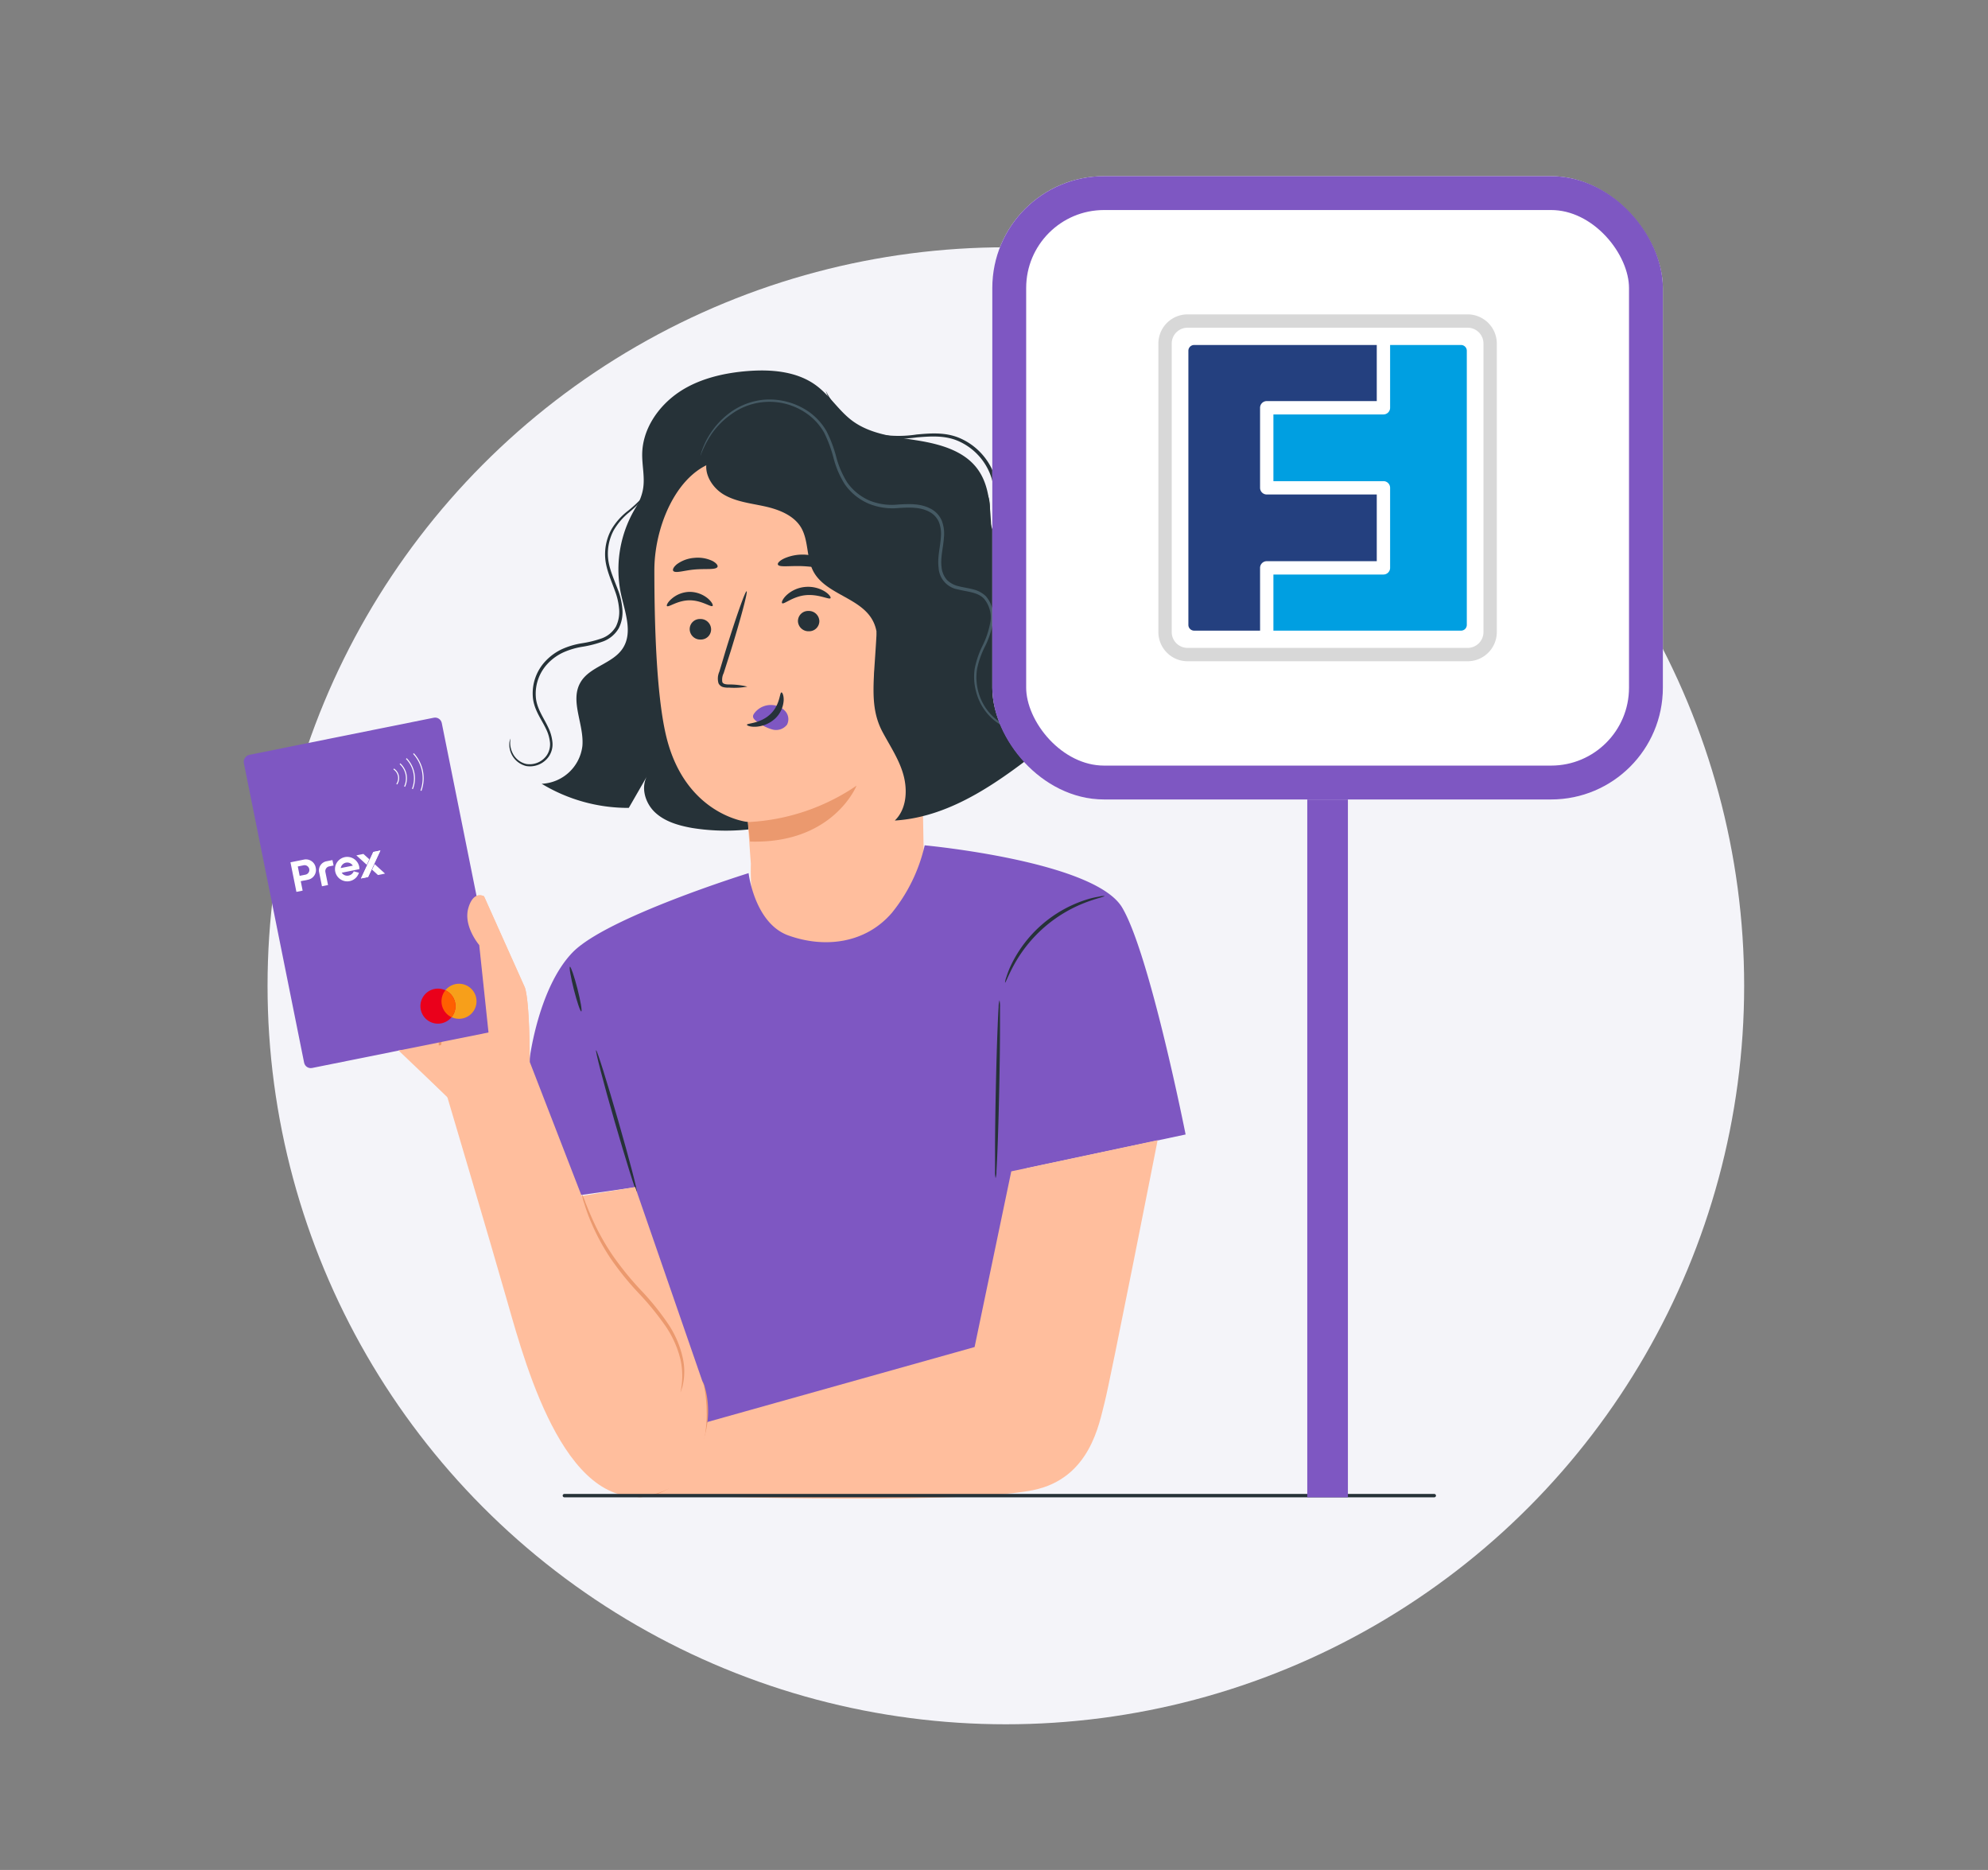
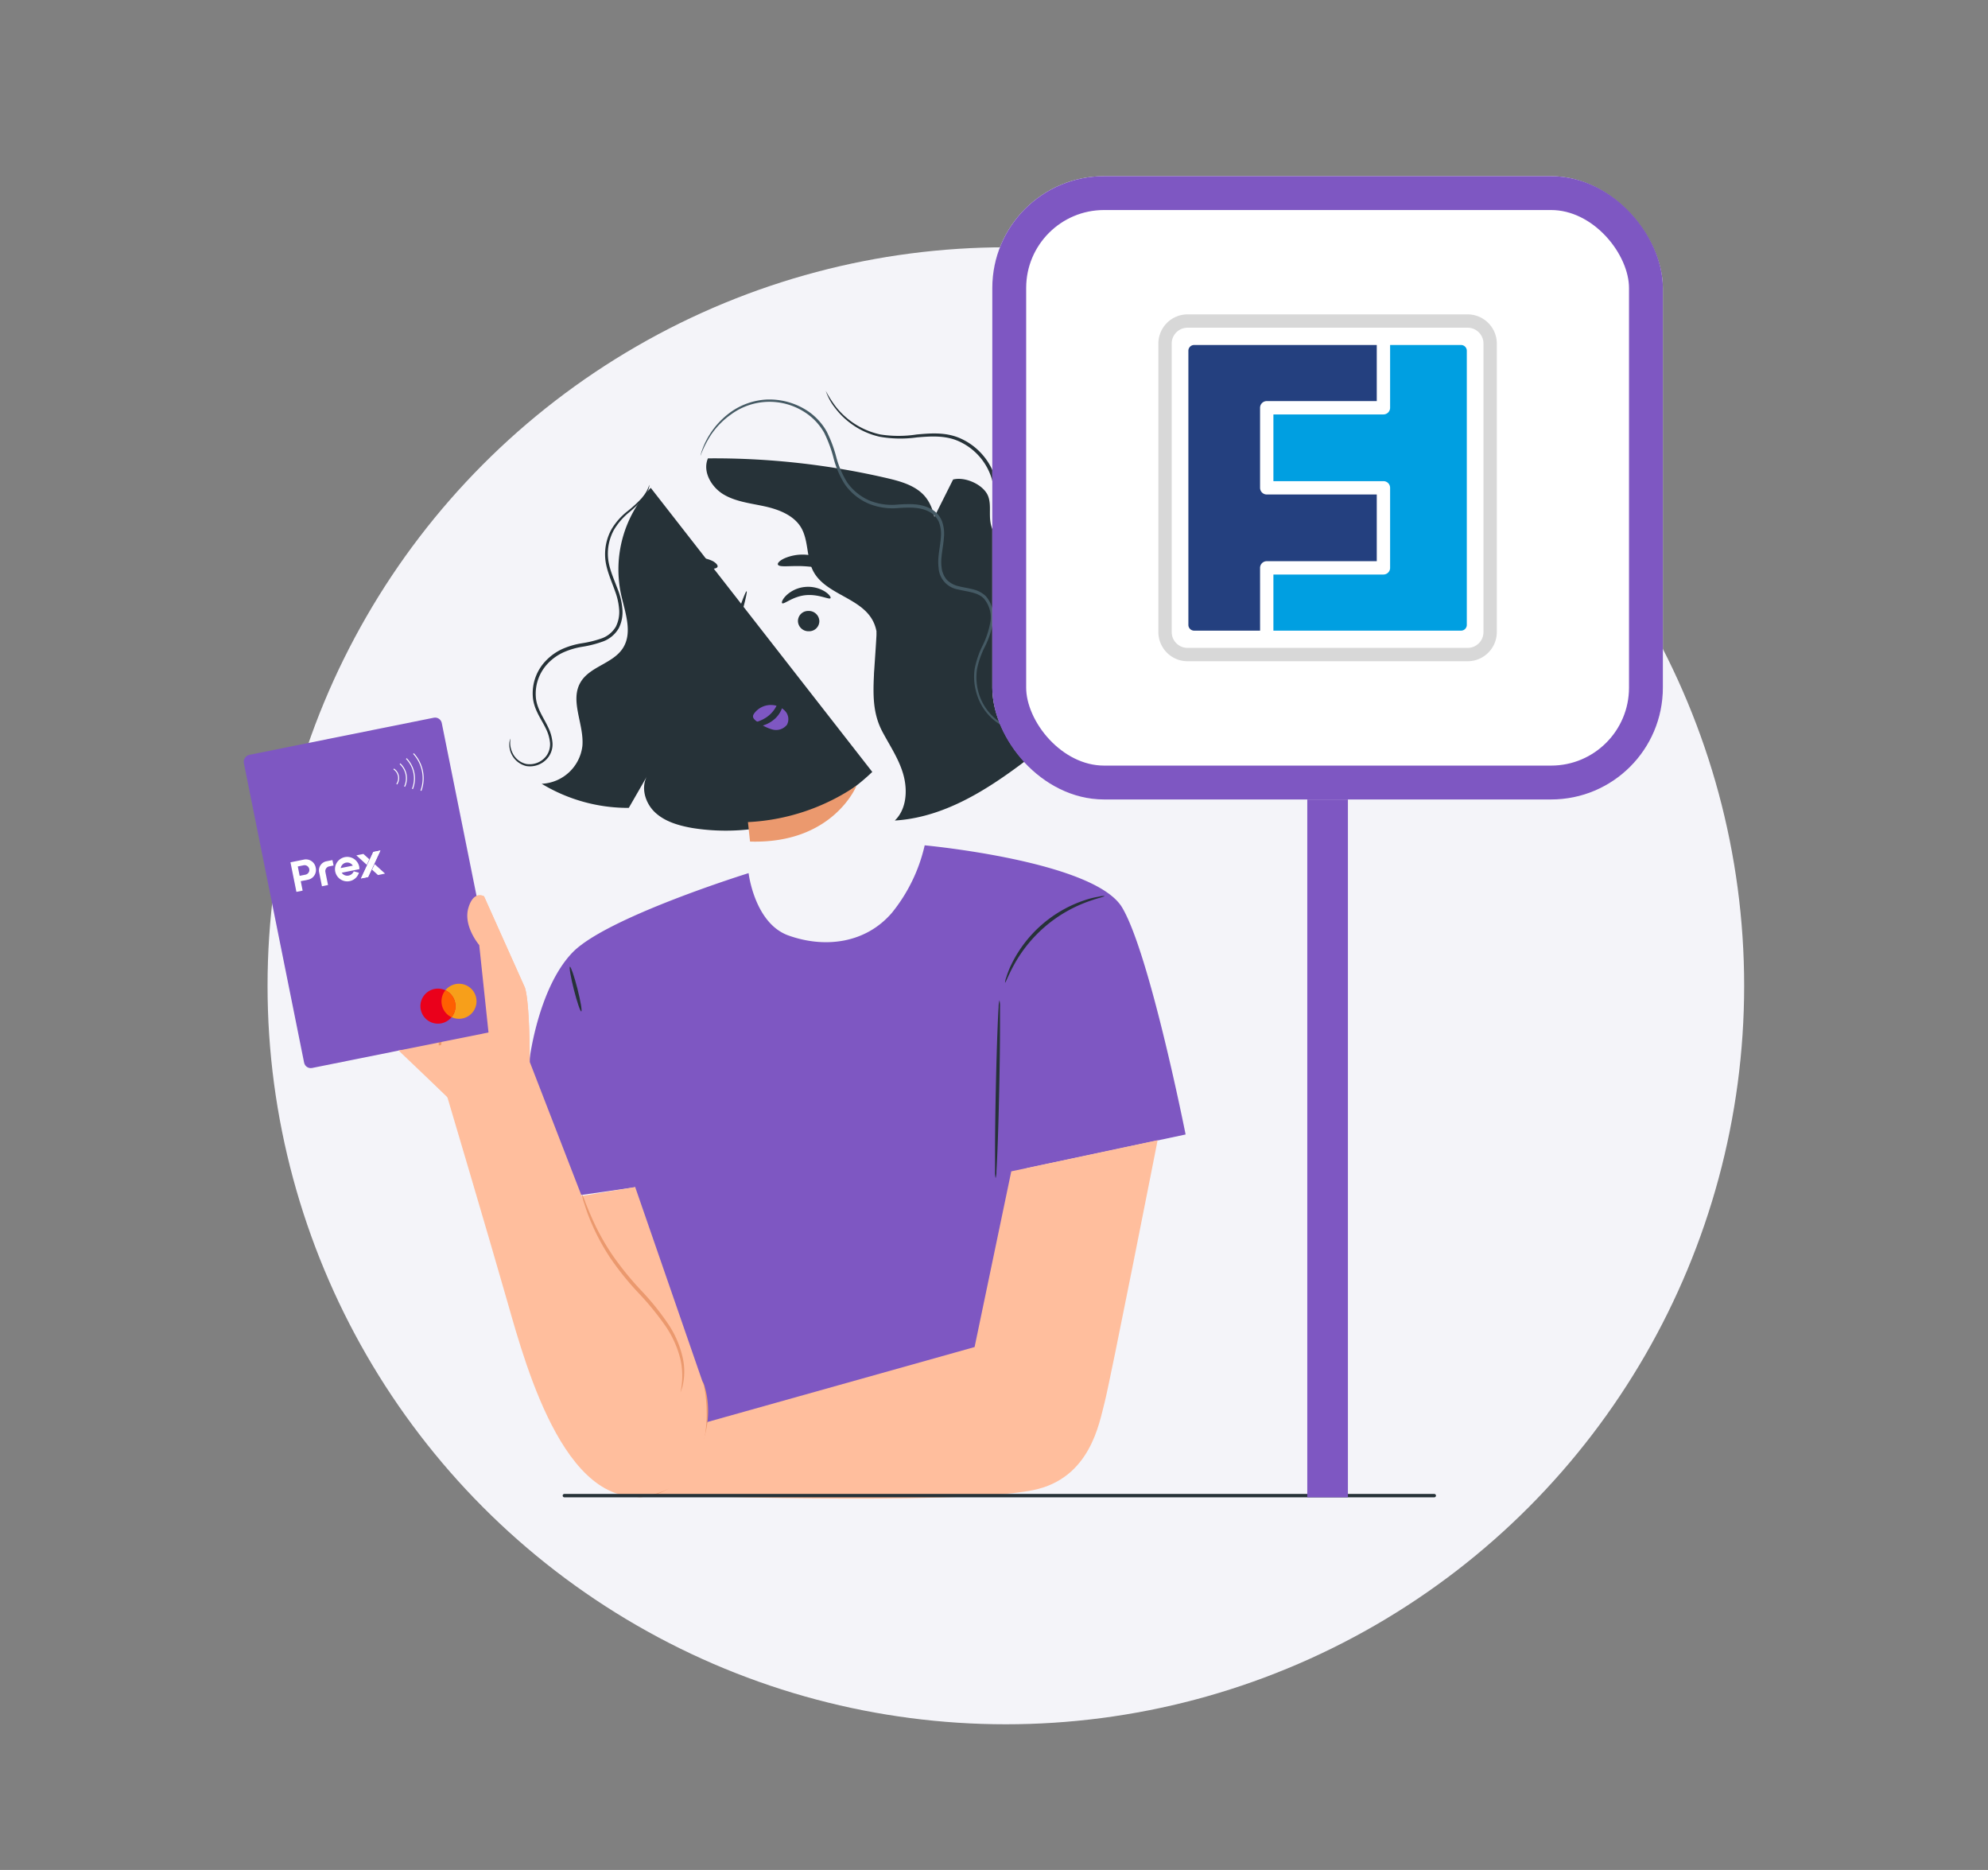
<svg xmlns="http://www.w3.org/2000/svg" width="587" height="552" viewBox="0 0 587 552">
  <rect x="0" y="0" width="587" height="552" fill="#808080" stroke="none" />
  <defs>
    <style>.a{fill:#f4f4f9;}.b{fill:#263238;}.c{fill:#ffbe9d;}.d{fill:#eb996e;}.e{fill:#7e57c2;}.f{fill:#455a64;}.g,.m{fill:#fff;}.h,.l,.q,.s{fill:none;}.h{stroke:#fff;stroke-miterlimit:10;stroke-width:0.3px;}.i{fill:#f79f1a;}.i,.j,.k{fill-rule:evenodd;}.j{fill:#ea001b;}.k{fill:#ff5f01;}.l{stroke:#263238;stroke-linecap:round;}.m{stroke:#7e57c2;stroke-width:10px;}.n{fill:#d8d8d8;}.o{fill:#24407f;}.p{fill:#009fe1;}.q{stroke:#707070;opacity:0;}.r{stroke:none;}</style>
  </defs>
  <g transform="translate(-993 -4024)">
    <g transform="translate(984 2759.912)">
      <circle class="a" cx="218" cy="218" r="218" transform="translate(88 1337.088)" />
    </g>
    <g transform="translate(-470.545 -71.64)">
      <path class="b" d="M224.139,103.82a35.15,35.15,0,0,0-8.791,31.327c1.176,5.355,3.529,11.33.588,15.957s-9.782,5.417-12.521,10.107c-3.25,5.495,1.083,12.382.542,18.79a12.661,12.661,0,0,1-12.026,11.175,49.265,49.265,0,0,0,25.724,7.12q2.786-4.829,5.557-9.658c-2.136,3.421-.774,8.172,2.151,10.943s7.011,3.931,10.989,4.643a62.638,62.638,0,0,0,53.2-16.546" transform="translate(1431.553 4135.829)" />
-       <path class="b" d="M323.971,149.669c-1.935-3.962-4.752-7.491-6.191-11.639-3.25-8.9-.232-19.873-5.851-27.5-3.993-5.448-11.144-7.383-17.815-8.451s-13.744-1.78-19.161-5.789c-3.978-2.956-6.624-7.414-10.587-10.37-5.649-4.225-13.218-4.86-20.245-4.318s-14.58,2.26-20.539,6.361S213.074,98.7,212.919,105.945c-.077,3.529.851,7.089.232,10.556-.681,3.823-3.1,7.073-4.442,10.726a18.573,18.573,0,0,0,7.739,21.406l58.041,56.6c10.834,2.445,35.227-5.773,42.13-14.518S328.831,159.7,323.971,149.669Z" transform="translate(1440.252 4123.566)" />
-       <path class="c" d="M213.43,131.073c0-14.688,8.59-33.262,23.216-32.627l46.278,8.652a8.606,8.606,0,0,1,8.219,8.234l2.012,110.139h.31s-8.358,31.636-39.066,24.13c-6.1-1.548-9.287-7.832-10.834-14.472h-.294c-.077-.8-.124-1.548-.186-2.306a71.647,71.647,0,0,1-1.161-15.06h0c-.666-8.869-.882-12.506-.882-12.382s-18.9-1.919-24.3-26.08C214.065,167.414,213.43,147.4,213.43,131.073Z" transform="translate(1443.33 4132.876)" />
      <path class="b" d="M240.82,130.319a3.1,3.1,0,0,0,3.219,2.972,3,3,0,0,0,3.1-3.018,3.1,3.1,0,0,0-3.219-2.972,3,3,0,0,0-3.1,3.018Z" transform="translate(1458.335 4148.69)" />
      <path class="b" d="M220.171,131.921a3.1,3.1,0,0,0,3.219,2.972,3,3,0,0,0,3.1-3.1,3.1,3.1,0,0,0-3.219-2.956,2.987,2.987,0,0,0-3.1,3.08Z" transform="translate(1447.023 4149.534)" />
      <path class="b" d="M215.846,127.839c.418.511,3.1-1.7,6.733-1.687s6.33,2.167,6.748,1.641c.2-.232-.217-1.161-1.377-2.167a8.5,8.5,0,0,0-5.4-1.966,8.342,8.342,0,0,0-5.355,2.074C216.109,126.663,215.645,127.607,215.846,127.839Z" transform="translate(1444.63 4146.697)" />
      <path class="b" d="M237.838,127.532c.5.464,3.1-2,6.95-2.368s6.949,1.424,7.321.882c.186-.248-.341-1.13-1.687-1.981a9.5,9.5,0,0,0-5.928-1.316,9.287,9.287,0,0,0-5.479,2.523C237.915,126.371,237.59,127.331,237.838,127.532Z" transform="translate(1456.658 4146.168)" />
      <path class="b" d="M234.253,151.694a22.966,22.966,0,0,0-5.541-.635c-.851,0-1.687-.155-1.857-.743a4.319,4.319,0,0,1,.4-2.585c.681-2.12,1.393-4.365,2.136-6.7,2.956-9.55,5.03-17.366,4.643-17.49s-3.1,7.538-6.036,17.025c-.712,2.353-1.378,4.643-2.028,6.748a4.953,4.953,0,0,0-.232,3.405,2.167,2.167,0,0,0,1.548,1.161,5.74,5.74,0,0,0,1.548.108A21.439,21.439,0,0,0,234.253,151.694Z" transform="translate(1449.965 4146.631)" />
      <path class="d" d="M231.28,171.377a62.2,62.2,0,0,0,32.07-10.757s-6.872,17.258-31.451,16.5Z" transform="translate(1453.109 4166.942)" />
      <path class="e" d="M232.511,147.843a6.083,6.083,0,0,1,5.293-2.6,5.665,5.665,0,0,1,3.962,1.811,3.529,3.529,0,0,1,.511,4.009,4.1,4.1,0,0,1-4.349,1.393,12.768,12.768,0,0,1-4.458-2.306,3.468,3.468,0,0,1-1.022-.929,1.1,1.1,0,0,1,0-1.254" transform="translate(1453.642 4158.515)" />
      <path class="b" d="M241.274,142.841c-.557,0-.34,3.653-3.3,6.439s-6.888,2.631-6.888,3.1c0,.232.913.65,2.569.588a9.194,9.194,0,0,0,5.758-2.415,8,8,0,0,0,2.523-5.386C241.986,143.676,241.522,142.794,241.274,142.841Z" transform="translate(1453.005 4157.203)" />
      <path class="b" d="M237.011,119.506c.4.9,3.73.248,7.739.48s7.244,1.1,7.739.248c.2-.4-.4-1.238-1.749-2.043a13.5,13.5,0,0,0-11.748-.557C237.506,118.314,236.825,119.073,237.011,119.506Z" transform="translate(1456.231 4142.803)" />
      <path class="b" d="M217.1,121.085c.712.727,3.312-.232,6.5-.48s5.928.155,6.5-.7c.248-.4-.232-1.145-1.455-1.8a10.076,10.076,0,0,0-5.371-.913,9.937,9.937,0,0,0-5.108,1.857C217.088,119.924,216.778,120.729,217.1,121.085Z" transform="translate(1445.275 4143.128)" />
      <path class="b" d="M287.83,109.331c-2.709-3.1-6.965-4.318-10.989-5.262A225.478,225.478,0,0,0,223.83,98.2c-1.672,3.9,1.022,8.513,4.643,10.664s8.033,2.6,12.165,3.513,8.5,2.616,10.664,6.191c2.306,3.885,1.548,8.962,3.637,12.955,3.622,6.872,14.038,7.739,17.614,14.673,2.709,5.216.356,11.484.371,17.366a20.988,20.988,0,0,0,23.712,20.787q-2.585-31.389-5.139-62.762C291.157,117.318,290.678,112.628,287.83,109.331Z" transform="translate(1448.749 4132.748)" />
      <path class="b" d="M319.487,153.763c-3.7-2.476-8.157-4.442-10.061-8.466-2.755-5.851,1.145-13.744-2.8-18.867-3.591-4.643-12.073-3.235-15.478-8.048-2.662-3.761-.758-7.739-2.059-11.144s-6.795-5.866-10.354-4.937l-22.582,45.056c-.7,14.147-2.322,21.854,1.764,29.5,2.244,4.194,4.968,8.2,6.191,12.785s.836,10.03-2.585,13.326c17.118-1.052,31.76-12.15,45.241-22.783l14.255-11.252a11.345,11.345,0,0,0,3.761-4.148C326.591,160.759,323.171,156.24,319.487,153.763Z" transform="translate(1466.234 4134.888)" />
      <path class="f" d="M324.739,184.259a8.231,8.231,0,0,1-1.749.6,15.478,15.478,0,0,1-5.34.371,16.407,16.407,0,0,1-7.909-2.941,16.159,16.159,0,0,1-6.191-9.287,16.623,16.623,0,0,1-.356-6.578,26.964,26.964,0,0,1,2.26-6.671,25.339,25.339,0,0,0,2.337-7,8.5,8.5,0,0,0-1.919-7.058c-1.826-1.842-4.767-1.95-7.569-2.647a6.885,6.885,0,0,1-5.773-6.454c-.4-3.1.526-6.191.681-9.085a9.706,9.706,0,0,0-.573-4.334,6.191,6.191,0,0,0-2.925-3.1c-2.693-1.408-5.851-1.254-8.9-1.083a18.573,18.573,0,0,1-9.085-1.347,16.576,16.576,0,0,1-6.888-5.649,27.164,27.164,0,0,1-3.343-7.816,38.314,38.314,0,0,0-2.74-7.383,17.273,17.273,0,0,0-4.829-5.448,19.161,19.161,0,0,0-22.644,0,23.418,23.418,0,0,0-5.835,5.882,30.307,30.307,0,0,0-3.219,6.346,1.829,1.829,0,0,1,.093-.464c.093-.294.2-.758.418-1.316a22.766,22.766,0,0,1,2.384-4.783,23.633,23.633,0,0,1,5.835-6.191,20.121,20.121,0,0,1,10.417-3.823,20.477,20.477,0,0,1,13,3.7,17.985,17.985,0,0,1,5.108,5.7,38.583,38.583,0,0,1,2.832,7.538,26.917,26.917,0,0,0,3.25,7.538,15.725,15.725,0,0,0,6.5,5.293,17.645,17.645,0,0,0,8.621,1.192c3.1-.155,6.392-.371,9.395,1.192a7.089,7.089,0,0,1,3.39,3.591,10.586,10.586,0,0,1,.65,4.767c-.186,3.1-1.083,6.067-.712,8.931a6.717,6.717,0,0,0,1.548,3.746,7.058,7.058,0,0,0,3.513,1.9c1.347.356,2.755.526,4.148.9a8.219,8.219,0,0,1,3.838,2.012,9.41,9.41,0,0,1,2.136,7.816,26,26,0,0,1-2.446,7.228,25.725,25.725,0,0,0-2.26,6.516,16.065,16.065,0,0,0,.278,6.284,15.725,15.725,0,0,0,5.881,8.946,16.36,16.36,0,0,0,7.631,3,18.34,18.34,0,0,0,7.058-.542Z" transform="translate(1448.152 4126.603)" />
      <path class="b" d="M330.158,152.8a3.638,3.638,0,0,1,.758,1.3,6.191,6.191,0,0,1-.139,4.3,6.47,6.47,0,0,1-1.842,2.585,6.764,6.764,0,0,1-3.5,1.47,8.528,8.528,0,0,1-8.079-3.668,11.546,11.546,0,0,1-1.935-5,16.194,16.194,0,0,1,.418-5.758c.82-3.854,2.771-7.739,2.213-12.073a7.832,7.832,0,0,0-2.771-5.541,8.73,8.73,0,0,0-6.439-1.068,21.236,21.236,0,0,1-7.445.279,6.562,6.562,0,0,1-3.374-2.12,9.285,9.285,0,0,1-1.764-3.575,30.446,30.446,0,0,1-.433-7.615,16.87,16.87,0,0,0-1.378-6.934,17.784,17.784,0,0,0-9.287-9.287c-3.978-1.7-8.265-1.347-12.119-1.037a34.948,34.948,0,0,1-10.974-.186,22.488,22.488,0,0,1-8.265-3.715,22.922,22.922,0,0,1-4.906-4.752,16.607,16.607,0,0,1-2.771-5.092,33.192,33.192,0,0,0,3.1,4.845A22.938,22.938,0,0,0,262.242,98.2a35.025,35.025,0,0,0,10.742,0c3.854-.341,8.3-.758,12.552,1.006a18.759,18.759,0,0,1,9.875,9.7,17.846,17.846,0,0,1,1.47,7.321,29.112,29.112,0,0,0,.418,7.367,6.377,6.377,0,0,0,4.411,4.984,20.757,20.757,0,0,0,7.089-.279,9.534,9.534,0,0,1,7.12,1.269,8.76,8.76,0,0,1,3.1,6.191,16.607,16.607,0,0,1-.665,6.532c-.542,2.043-1.207,3.947-1.656,5.835a14.842,14.842,0,0,0-.449,5.479,10.677,10.677,0,0,0,1.749,4.643,7.971,7.971,0,0,0,7.429,3.529,6.315,6.315,0,0,0,3.25-1.3,6.068,6.068,0,0,0,1.8-2.353,6.191,6.191,0,0,0,.31-4.1,13.275,13.275,0,0,0-.619-1.223Z" transform="translate(1461.243 4125.696)" />
      <path class="b" d="M186.134,178.137a6.748,6.748,0,0,0,.666,4.427,5.928,5.928,0,0,0,4.024,3.1,6.191,6.191,0,0,0,5.99-2.569,5.85,5.85,0,0,0,.96-3.761,11.966,11.966,0,0,0-1.254-4.194c-1.3-2.74-3.575-5.6-3.823-9.395a13.837,13.837,0,0,1,3.792-10.509,15.912,15.912,0,0,1,4.891-3.513A23.215,23.215,0,0,1,207.292,150a32.147,32.147,0,0,0,5.773-1.439,7.909,7.909,0,0,0,4.164-3.467,9.735,9.735,0,0,0,.944-5.247,19.455,19.455,0,0,0-1.176-5.17c-1.161-3.281-2.647-6.439-2.91-9.7a15.2,15.2,0,0,1,1.873-8.652,19.393,19.393,0,0,1,4.875-5.433,37.591,37.591,0,0,0,3.993-3.684,11.236,11.236,0,0,0,2.275-3.962s0,.108,0,.31a4.164,4.164,0,0,1-.217.882,9.286,9.286,0,0,1-1.718,3.018,34.724,34.724,0,0,1-3.931,3.838,19.347,19.347,0,0,0-4.643,5.355,14.657,14.657,0,0,0-1.672,8.234c.279,3.1,1.734,6.191,2.956,9.472a19.918,19.918,0,0,1,1.254,5.417,10.555,10.555,0,0,1-1.037,5.773,8.931,8.931,0,0,1-4.643,3.931,33.556,33.556,0,0,1-5.959,1.548,22.535,22.535,0,0,0-5.68,1.641,14.906,14.906,0,0,0-4.643,3.281,12.94,12.94,0,0,0-3.591,9.782c.186,3.467,2.306,6.191,3.653,9.1a12.536,12.536,0,0,1,1.269,4.5,6.361,6.361,0,0,1-1.145,4.21,6.779,6.779,0,0,1-6.671,2.709,6.547,6.547,0,0,1-4.906-6.872,3.452,3.452,0,0,1,.356-1.238Z" transform="translate(1428.171 4135.512)" />
      <path class="e" d="M190.625,234.855s2.6-20.817,12.63-31.218,52-23.433,52-23.433,1.734,14.843,11.794,18.418c10.664,3.807,22.706,2.384,30.507-6.686A48.738,48.738,0,0,0,307.249,172s50.132,4.643,58.3,18.357,18.743,67,18.743,67l-46.866,9.952,6.377,91.721H219.336l2.43-86.087-33.9,4.845Z" transform="translate(1429.33 4173.176)" />
      <path class="b" d="M278.594,254.071a7.817,7.817,0,0,1-.17-2.058c0-1.331,0-3.266,0-5.634,0-4.767.077-11.33.232-18.573s.34-13.822.542-18.573c.093-2.384.186-4.3.279-5.634a7.263,7.263,0,0,1,.263-2.059,8.388,8.388,0,0,1,.155,2.059c0,1.331,0,3.266,0,5.634,0,4.767-.077,11.33-.232,18.573s-.341,13.822-.542,18.573c-.093,2.368-.2,4.287-.279,5.618A7.259,7.259,0,0,1,278.594,254.071Z" transform="translate(1478.926 4189.358)" />
-       <path class="b" d="M202.318,211.08c.294-.077,3.219,9.287,6.532,20.787s5.789,20.988,5.495,21.065-3.2-9.287-6.532-20.771S202.039,211.173,202.318,211.08Z" transform="translate(1437.232 4194.583)" />
      <path class="b" d="M309.738,181.686c0,.186-2.229.6-5.649,1.9a40.691,40.691,0,0,0-21.081,18.341c-1.764,3.2-2.492,5.386-2.678,5.324a5.123,5.123,0,0,1,.356-1.548,27.1,27.1,0,0,1,1.641-4.1,37.146,37.146,0,0,1,21.514-18.7,26.532,26.532,0,0,1,4.287-1.068A4.411,4.411,0,0,1,309.738,181.686Z" transform="translate(1479.976 4178.472)" />
      <path class="b" d="M197.359,195.15c.279,0,1.269,2.832,2.2,6.47s1.439,6.655,1.145,6.733-1.269-2.832-2.2-6.47S197.065,195.227,197.359,195.15Z" transform="translate(1434.481 4185.856)" />
      <path class="c" d="M362.5,228.24s-14.038,71.29-15.648,77.388-4.194,22.52-21.2,25.925c-22.953,4.643-113.08,1.378-113.08,1.378L229.6,311.417,308.454,289.3l10.834-51.866Z" transform="translate(1442.859 4203.982)" />
      <path class="d" d="M229.447,274.2a5.265,5.265,0,0,1,.666,1.641,23.6,23.6,0,0,1,.9,4.767,27.333,27.333,0,0,1-3.219,15.478,31.5,31.5,0,0,1-5.154,7.213,17.319,17.319,0,0,1-6.021,4.009,17.505,17.505,0,0,1-4.736,1.068,5.544,5.544,0,0,1-1.78,0,36.528,36.528,0,0,0,6.191-1.718,17.552,17.552,0,0,0,5.6-3.993,33.666,33.666,0,0,0,4.922-6.98,28.51,28.51,0,0,0,3.405-14.951C230.066,276.645,229.246,274.262,229.447,274.2Z" transform="translate(1441.506 4229.158)" />
      <path class="c" d="M173.84,223.2s12.707,42.765,17.97,61.245c5.6,19.626,17.846,64.2,43.941,56.292,19.858-6.036,14.023-31.76,14.023-31.76l-20.322-58.722-15.8,2.647L198.31,213.29Z" transform="translate(1421.644 4195.793)" />
      <path class="d" d="M228.7,297.016a22.242,22.242,0,0,0,0-9.674,30.106,30.106,0,0,0-4.241-9.612,83.857,83.857,0,0,0-8.234-10.107,85.283,85.283,0,0,1-8.265-10.277,65,65,0,0,1-5.185-9.441,56.575,56.575,0,0,1-2.538-6.795,10.045,10.045,0,0,1-.619-2.6,16.92,16.92,0,0,1,1.006,2.461c.619,1.548,1.548,3.869,2.848,6.609a69.091,69.091,0,0,0,5.324,9.209,90.274,90.274,0,0,0,8.234,10.107,77.923,77.923,0,0,1,8.265,10.293,29.407,29.407,0,0,1,4.164,10.061,18.572,18.572,0,0,1,0,7.305,11.175,11.175,0,0,1-.542,1.9A2.042,2.042,0,0,1,228.7,297.016Z" transform="translate(1435.766 4209.607)" />
      <path class="c" d="M211.435,235.962s.093-17.025-1.408-21.885l-12.073-26.962s-3.1-1.9-4.643,3.467,3.219,10.912,3.219,10.912l.371,7.058-4.829-3.993-9.395-17.614s-6.485-12.831-8.157-10.834-1.13,6.191,1.656,11.686l6.346,12.568s.96,2.229-2.368-1.006-10.556-18.9-12.057-20.864-3.544-7.739-6.779-6.392.913,8.188.913,8.188l10.355,23.216s-6.005-8.791-7.089-10.277-3.591-6.516-5.556-9.085-4.117-3.56-5.541-2.941a2.894,2.894,0,0,0-1.8,3.544l11.067,19.192s5.526,8.621,5.526,9.287-4.829-2.848-4.829-2.848l-4.643-5.912s-5.015-8.853-7.646-8.373-2.167,2.445-2.167,2.445l9.287,16.128,13.527,17.4,14.456,14.363,8.358-2.693Z" transform="translate(1408.519 4173.122)" />
      <path class="d" d="M172.557,222.473a33.391,33.391,0,0,0,.836-5.309c.542-3.188,1.641-7.971,5.556-11.051a9.287,9.287,0,0,1,5.618-2.151h.7v-.743c-.217-3.312-.093-6.47-.217-8.559a7.739,7.739,0,0,0-.464-3.39,17.849,17.849,0,0,0-.325,3.374,85.81,85.81,0,0,0-.263,8.776l.635-.743a10.045,10.045,0,0,0-6.485,2.353,14.131,14.131,0,0,0-4.38,6.1,22.8,22.8,0,0,0-1.3,5.912,16.56,16.56,0,0,0,.093,5.433Z" transform="translate(1420.793 4183.732)" />
      <g transform="matrix(0.848, 0.53, -0.53, 0.848, 1556.866, 4284.16)">
        <rect class="e" width="94.253" height="59.605" rx="2" transform="matrix(0.687, 0.727, -0.727, 0.687, 43.31, 0)" />
        <g transform="translate(28.588 42.974)">
          <path class="g" d="M3.028,4.267,1.362,5.842.276,6.869,0,7.13,6.114,13.6l1.362-1.288L5.527,10.247,7.193,8.671a2.934,2.934,0,0,0-.028-4.144A2.934,2.934,0,0,0,3.028,4.267ZM5.7,7.866,4.419,9.075,2.484,7.028,3.762,5.819A1.409,1.409,0,1,1,5.7,7.866Zm5.933.33,1.327-1.254L10.282,4.113a1.434,1.434,0,0,1,.057-2.027l.948-.9L10.162,0,8.835,1.254a2.738,2.738,0,0,0-.108,3.871Z" transform="translate(0 9.892)" />
          <path class="g" d="M6.242,1.131a3.613,3.613,0,1,0,.867,1.552l-1.52.463a2.055,2.055,0,0,1-.638,1.882,1.944,1.944,0,0,1-2.154.35L6.672,1.715A4.224,4.224,0,0,0,6.242,1.131ZM2.28,2.2a1.944,1.944,0,0,1,2.193-.332l-2.646,2.5A1.943,1.943,0,0,1,2.28,2.2Z" transform="translate(11.664 6.231)" />
          <path class="g" d="M2.609,8.561,1.547,0,0,1.463l1.062,8.561Z" transform="translate(19.124 0)" />
          <path class="g" d="M2.609,8.561,1.547,0,0,1.463l1.062,8.561Z" transform="translate(19.124 0)" />
          <path class="g" d="M1.547,0,0,1.463,4.091,2.2,3.87.421Z" transform="translate(15.41 3.511)" />
          <g transform="translate(21.363 4.31)">
            <path class="g" d="M0,0,.221,1.783l2.315.42L4.083.74Z" />
          </g>
        </g>
        <g transform="translate(39.824 13.529)">
          <path class="h" d="M7.681,8.124a10.69,10.69,0,0,0-2.7-5.139A10.688,10.688,0,0,0,0,0" transform="translate(2.557 0)" />
          <path class="h" d="M6.288,6.65A8.362,8.362,0,0,0,4.13,2.393,8.357,8.357,0,0,0,0,0" transform="translate(1.537 2.36)" />
          <path class="h" d="M4.737,5.01A5.781,5.781,0,0,0,3.193,1.726,5.78,5.78,0,0,0,0,0" transform="translate(0.758 4.65)" />
          <path class="h" d="M3.155,3.337a3.21,3.21,0,0,0-.877-2.331A3.211,3.211,0,0,0,0,0" transform="translate(0 6.951)" />
        </g>
        <g transform="translate(80.702 72.922) rotate(-45)">
          <g transform="translate(0 0)">
            <path class="i" d="M10.346,5.183A5.173,5.173,0,1,1,5.173,0a5.178,5.178,0,0,1,5.173,5.183Z" transform="translate(6.382)" />
            <path class="j" d="M10.346,5.183A5.173,5.173,0,1,1,5.173,0a5.178,5.178,0,0,1,5.173,5.183Z" transform="translate(0 0)" />
            <path class="k" d="M1.982,0a5.191,5.191,0,0,0,0,8.16A5.178,5.178,0,0,0,3.964,4.08,5.176,5.176,0,0,0,1.982,0Z" transform="translate(6.382 1.103)" />
          </g>
        </g>
      </g>
      <path class="c" d="M208.016,233.73s.093-17.025-1.408-21.885l-12.073-26.962s-3.1-1.9-4.643,3.467,3.219,10.912,3.219,10.912l2.836,26.731a184.626,184.626,0,0,1-26.682,4.363l14.5,13.838,8.358-2.693Z" transform="translate(1411.938 4175.354)" />
    </g>
    <path class="l" d="M0,0H256.859" transform="translate(1159.641 4465.5)" />
    <rect class="e" width="12" height="242" transform="translate(1379 4224)" />
    <g class="m" transform="translate(1286 4076)">
      <rect class="r" width="198" height="184" rx="33" />
      <rect class="s" x="5" y="5" width="188" height="174" rx="28" />
    </g>
    <g transform="translate(1335.035 4116.804)">
      <g transform="translate(0 0)">
        <path class="n" d="M152.82,565.392H70.11a8.619,8.619,0,0,1-8.61-8.61V471.61A8.62,8.62,0,0,1,70.11,463h82.71a8.62,8.62,0,0,1,8.61,8.61v85.172A8.62,8.62,0,0,1,152.82,565.392ZM70.11,466.938a4.677,4.677,0,0,0-4.672,4.672v85.172a4.676,4.676,0,0,0,4.672,4.671h82.71a4.676,4.676,0,0,0,4.672-4.671V471.61a4.677,4.677,0,0,0-4.672-4.672Z" transform="translate(-61.5 -463)" />
      </g>
      <path class="o" d="M91.667,537.967A1.97,1.97,0,0,1,93.636,536h32.489V516.307H93.636a1.97,1.97,0,0,1-1.969-1.969V490.709a1.97,1.97,0,0,1,1.969-1.969h32.489V472.179H72.2a1.7,1.7,0,0,0-1.7,1.7V554.8a1.7,1.7,0,0,0,1.7,1.7h19.47Z" transform="translate(-61.639 -463.142)" />
      <path class="p" d="M151.405,472.179H130.458v18.53a1.97,1.97,0,0,1-1.969,1.969H96v19.691h32.489a1.969,1.969,0,0,1,1.969,1.968v23.629a1.97,1.97,0,0,1-1.969,1.969H96V556.5h55.405a1.7,1.7,0,0,0,1.7-1.7V473.877A1.7,1.7,0,0,0,151.405,472.179Z" transform="translate(-62.034 -463.142)" />
    </g>
    <g class="q" transform="translate(993 4024)">
      <rect class="r" width="587" height="552" />
      <rect class="s" x="0.5" y="0.5" width="586" height="551" />
    </g>
  </g>
</svg>